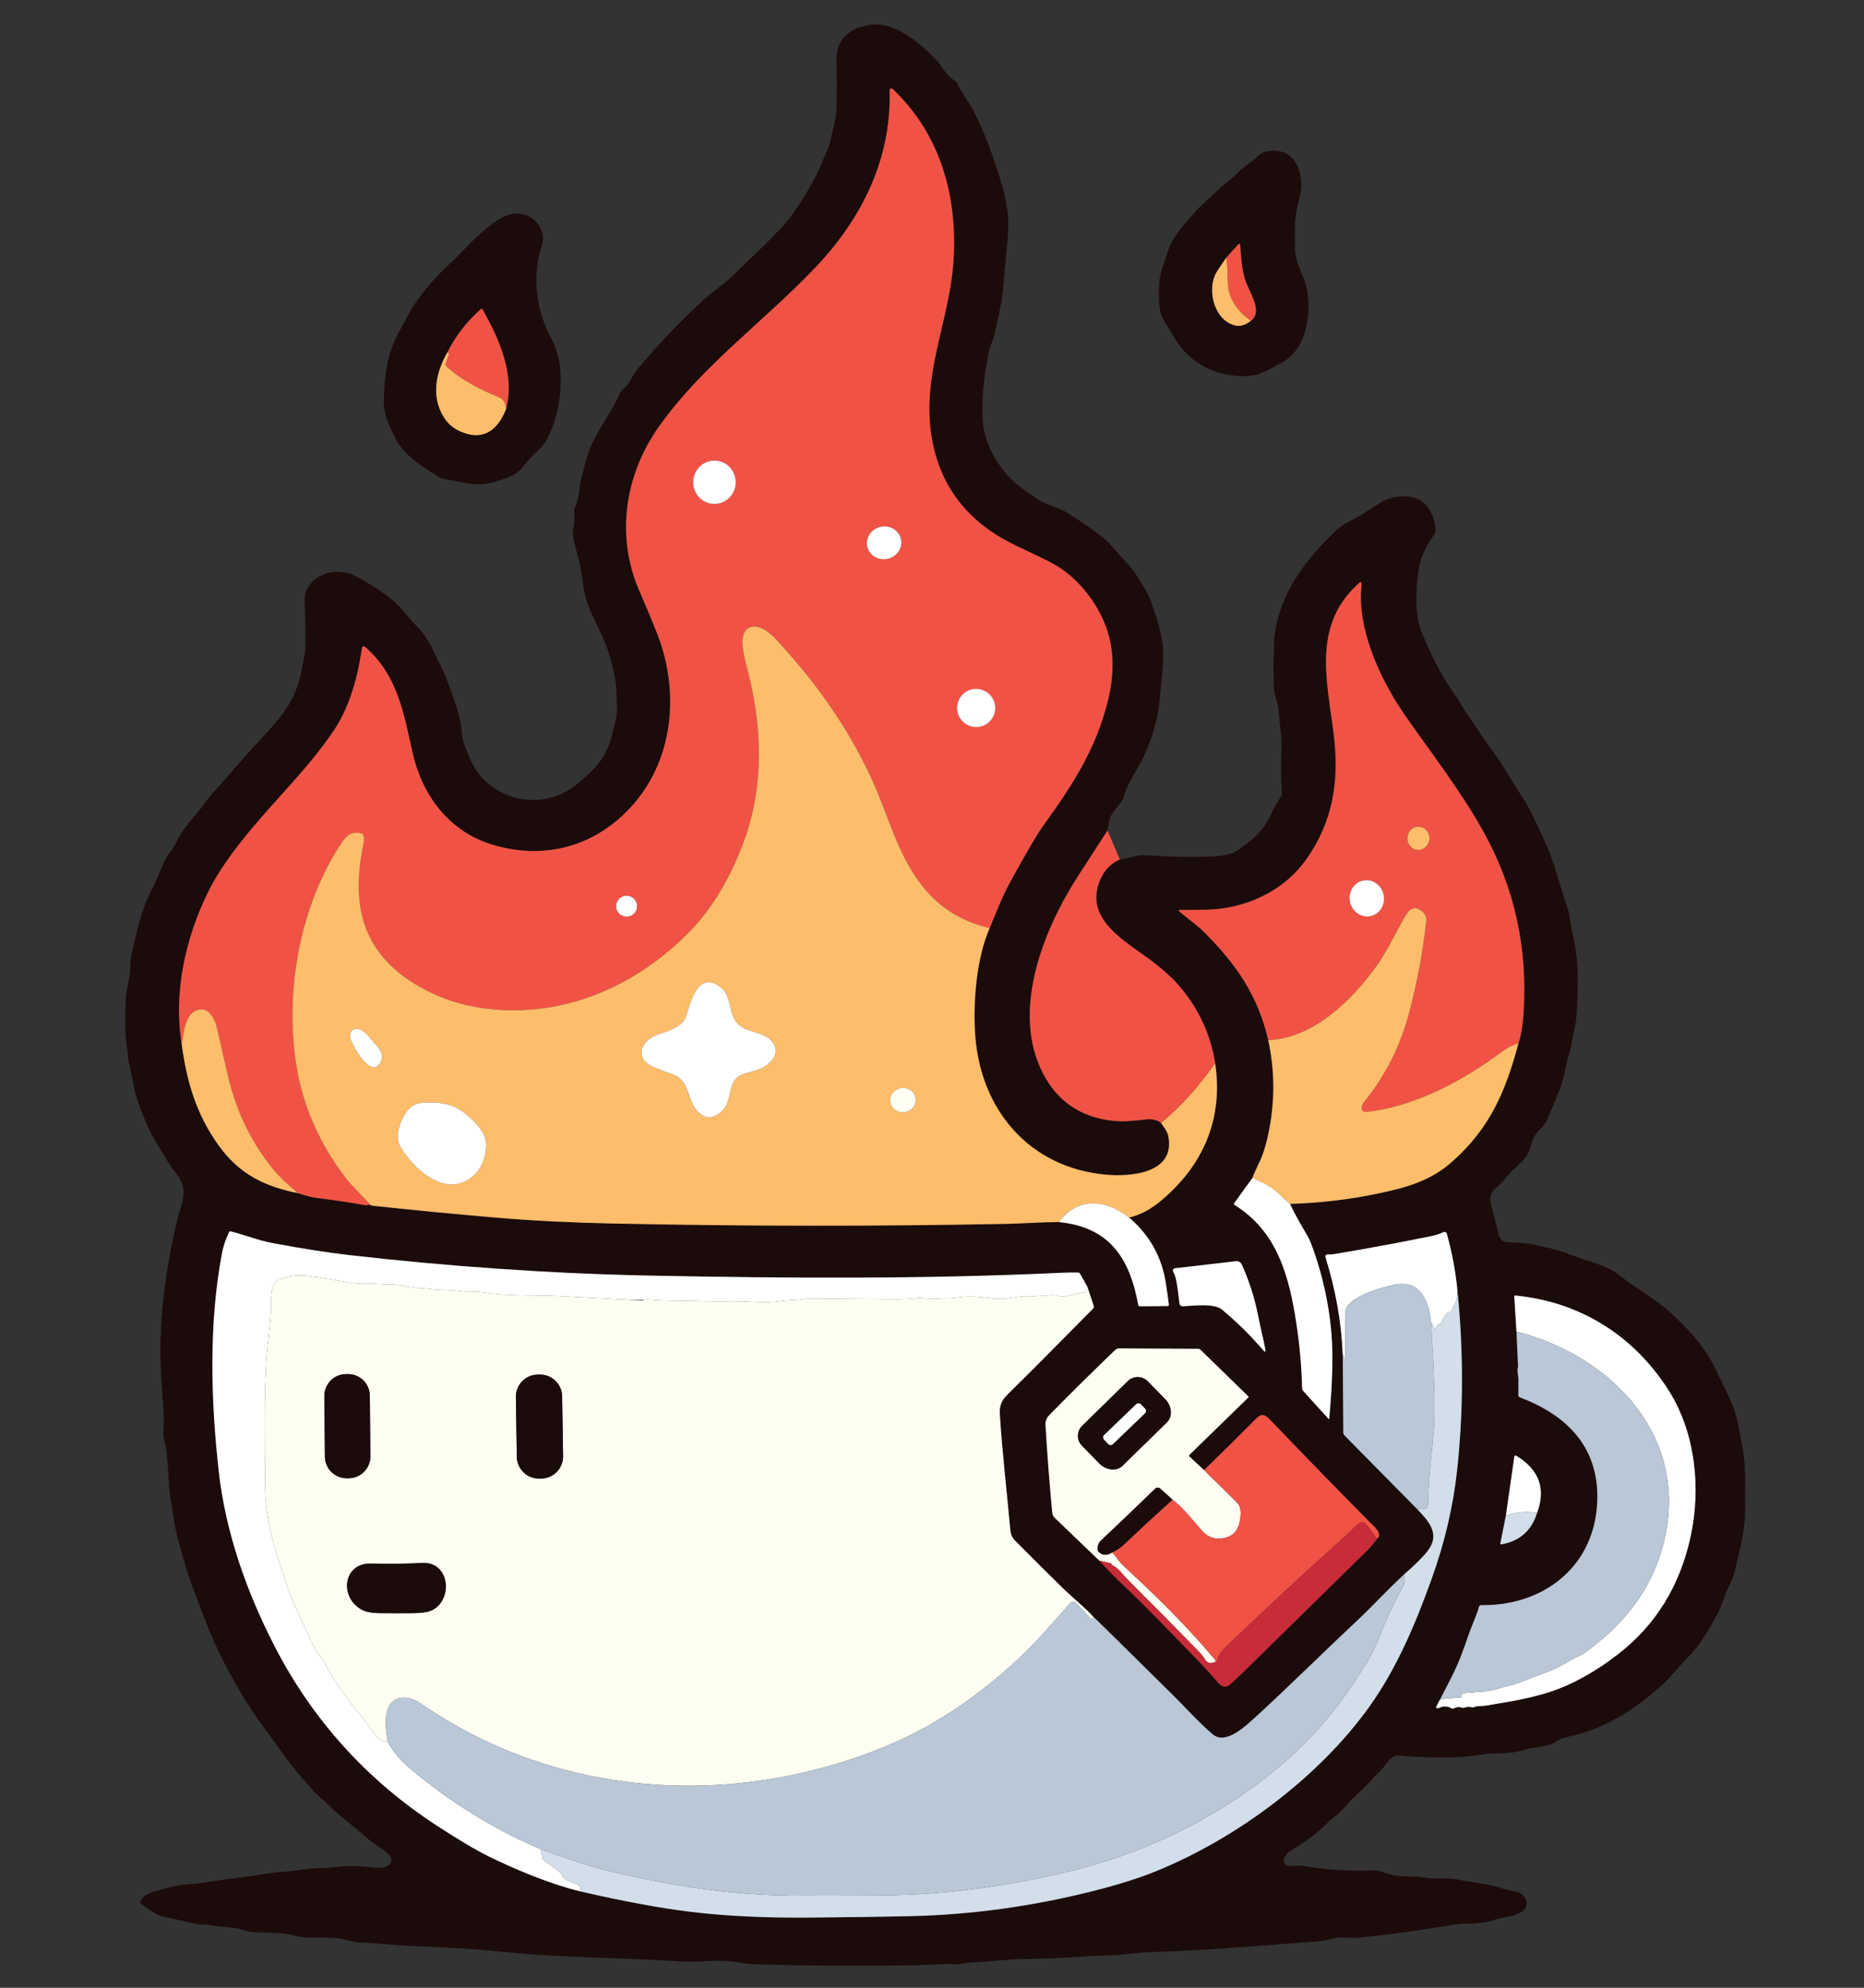
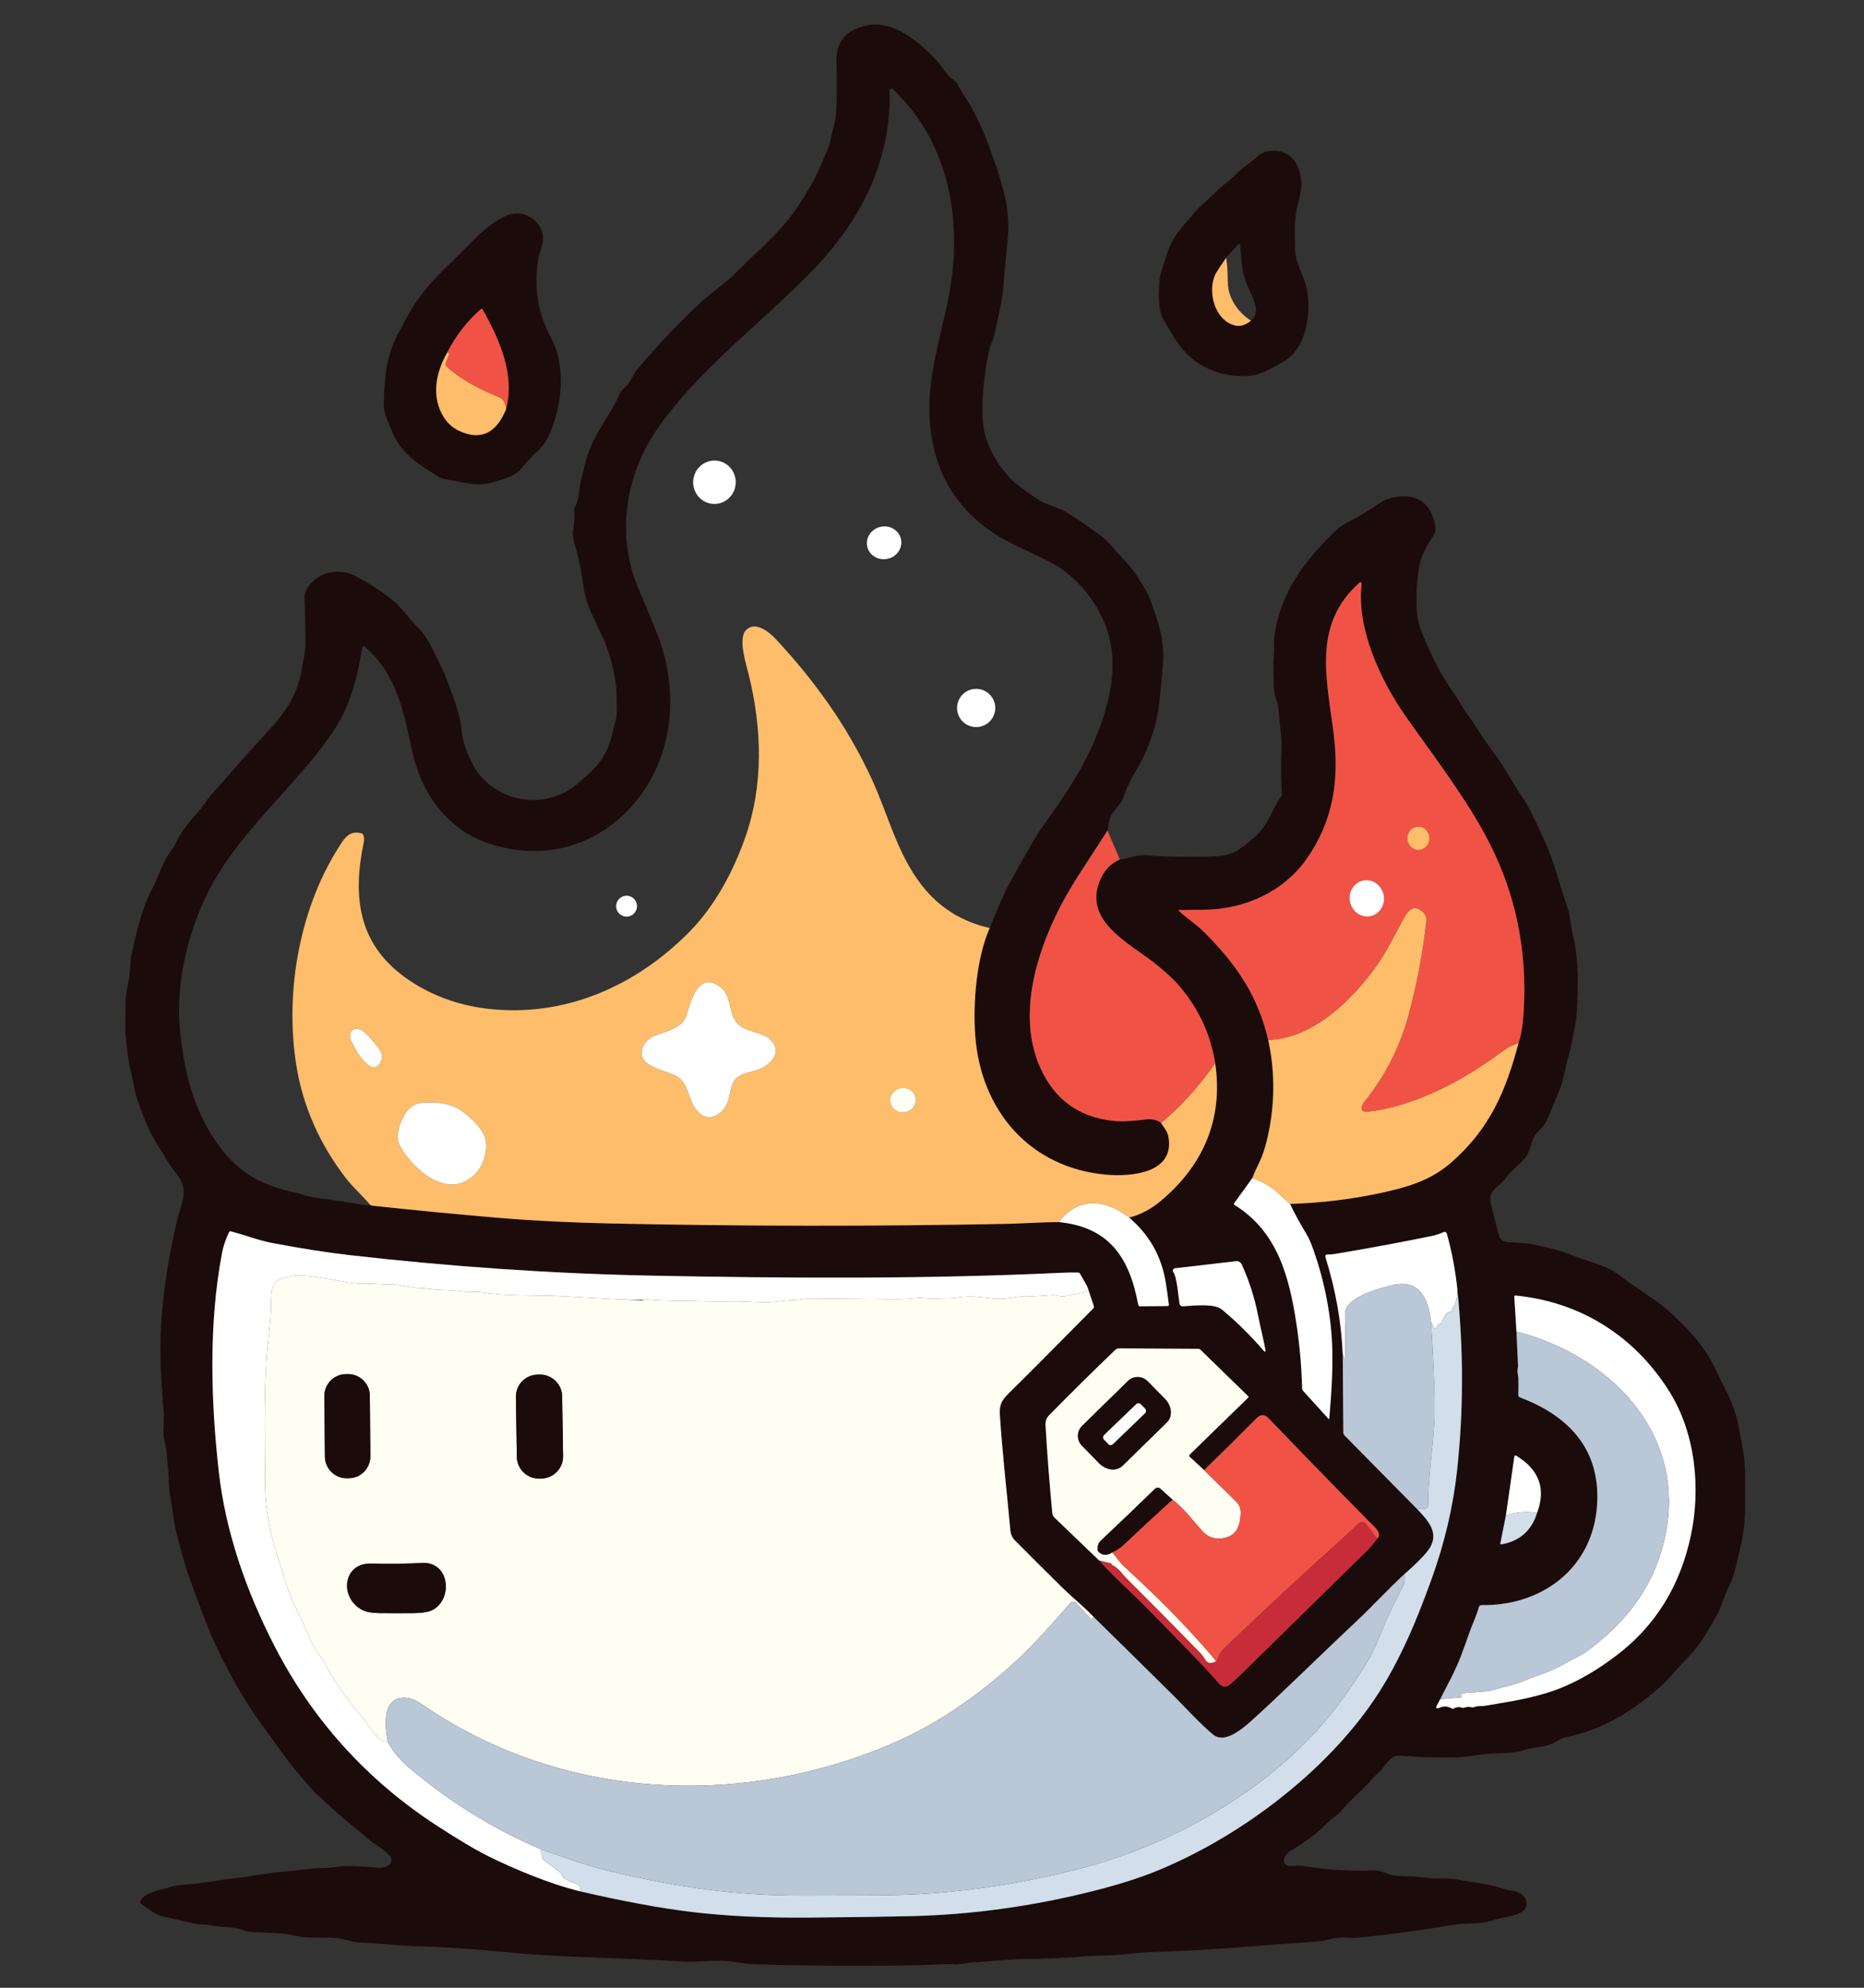
<svg xmlns="http://www.w3.org/2000/svg" width="100%" height="100%" viewBox="0 0 694 740" version="1.1" xml:space="preserve" style="fill-rule:evenodd;clip-rule:evenodd;stroke-linejoin:round;stroke-miterlimit:2;">
  <rect x="0" y="0" width="694" height="740" fill="#333333" stroke="none" />
  <g id="Logo" transform="matrix(1,0,0,1,-43,-5)">
    <path d="M455.34,314.18C453.667,316.82 450.08,322.37 444.58,330.83C431.93,350.26 420,379.57 430.31,402.5C435.61,414.287 444.647,420.873 457.42,422.26C461.42,422.7 465.6,422.2 469.73,421.73C471.963,421.47 473.807,421.907 475.26,423.04C476.33,424.68 477.62,426.09 477.99,428.02C480.65,441.96 463.74,443.12 454.74,442.3C426.35,439.7 408.18,418.36 406.11,390.62C405.22,378.68 406.45,361.88 411.49,350.48C412.637,347.647 413.853,344.703 415.14,341.65C416.367,338.737 417.747,335.877 419.28,333.07C425.127,322.383 429.167,315.497 431.4,312.41C442.79,296.68 450.99,283.63 455.34,266.51C457.6,257.637 457.813,249.547 455.98,242.24C453.24,231.3 445.04,220.44 435.44,215.05C429.49,211.71 420.14,208.01 414.3,204.33C399.213,194.85 390.867,181.013 389.26,162.82C387.43,142.08 396.41,123.38 397.93,103.07C399.74,78.8 393.39,55.12 375.31,38.09C375.19,37.979 375.033,37.918 374.87,37.918C374.513,37.918 374.22,38.212 374.22,38.568C374.22,38.575 374.22,38.583 374.22,38.59C374.98,64 363.93,86.34 346.71,104.45C327.49,124.68 304.87,140.69 288.55,163.5C275.6,181.59 272.09,204.5 281.09,225.07C283.35,230.237 285.517,235.437 287.59,240.67C296.29,262.7 293.85,288.52 277.37,306.02C263.69,320.54 244.78,325.4 225.4,319.15C209.9,314.16 200.09,300.79 196.61,285.22C193.27,270.23 190.97,256.41 179.13,246C178.35,245.313 177.883,245.487 177.73,246.52C176.24,256.77 173.28,267.95 167.45,276.71C156.93,292.51 142.24,305.58 130.25,321.6C126.063,327.193 122.833,332.297 120.56,336.91C111.99,354.27 107.54,374.47 110.64,393.73C112.55,407.83 116.1,419.9 124.48,431.53C132.08,442.05 141.46,446.71 153.97,449.19C156.737,450.15 159.247,450.767 161.5,451.04C167.313,451.753 173.103,452.62 178.87,453.64C179.377,453.727 180.013,453.667 180.78,453.46C181.04,453.687 181.367,453.82 181.76,453.86C197.413,455.547 213.087,457.053 228.78,458.38C242.52,459.54 257.27,460.18 270,460.46C319.307,461.527 368.613,461.577 417.92,460.61C423.56,460.49 430.82,459.96 437.22,459.95C456.02,461.79 463.57,473.29 466.77,490.7C466.85,491.113 467.1,491.317 467.52,491.31L477.69,491.21C478.063,491.203 478.227,491.017 478.18,490.65C477.84,487.83 477.45,485.067 477.01,482.36C475.457,472.727 470.917,464.697 463.39,458.27C467.477,457.283 471.387,455.233 475.12,452.12C490.95,438.93 498.54,421.59 495.42,400.74C493.747,390.173 489.38,380.71 482.32,372.35C480,369.603 476.843,366.663 472.85,363.53C463.05,355.82 445.34,347.43 453.07,331.57C454.563,328.503 456.857,326.303 459.95,324.97C463.45,324.63 466.1,323.11 469.49,323.37C477.317,323.977 485.153,324.15 493,323.89C497.17,323.75 500.83,323.65 504.43,321.12C511.08,316.45 513.84,313.57 517.16,306.23C517.95,304.49 519.05,303.04 520.05,301.35C520.223,301.057 520.3,300.74 520.28,300.4C520,295.41 519.81,290.83 520.08,285.54C520.41,278.99 519.43,275.11 519.08,269.73C518.87,266.48 517.28,263.79 517.29,260.68C517.29,256.65 516.9,253 517.29,248.76C517.5,246.49 517.2,244.13 517.46,242.08C519.53,225.75 528.82,213.54 540.49,202.43C541.6,201.37 543.45,200.07 545.14,199.22C548.753,197.393 552.623,195.07 556.75,192.25C559.9,190.09 564.6,189.38 568.19,189.97C573.96,190.93 576.62,195.87 577.44,201.26C577.6,202.333 577.377,203.333 576.77,204.26C574.3,208 572.07,211.74 571.32,216.25C570.413,221.69 570.153,227.153 570.54,232.64C570.74,235.413 571.427,238.217 572.6,241.05C575.89,249 579.55,256.49 584.59,263.49C586.52,266.17 587.81,269.04 589.8,271.62C592.18,274.72 594.22,278.43 596.29,281.27C597.723,283.237 599.15,285.21 600.57,287.19C603.68,291.54 606.55,297.08 609.89,301.86C611.543,304.22 614.29,309.633 618.13,318.1C619.77,321.713 621.29,325.867 622.69,330.56C623.95,334.813 625.287,339.043 626.7,343.25C627.63,346.06 627.81,349.78 628.57,352.89C630.96,362.72 630.57,371.85 630.01,382.44C629.91,384.32 629.577,386.5 629.01,388.98C628.34,391.89 628.03,394.72 627.13,397.61C625.78,401.95 625.34,406.51 623.73,410.53C622.217,414.277 620.67,418.003 619.09,421.71C618.29,423.59 617.07,424.78 615.69,426.19C612.89,429.04 613.31,432.27 611.35,435.33C609.52,438.18 605.76,440.42 603.44,443.77C601.1,447.15 596.75,447.9 598.09,453.25C599.05,457.083 600.023,460.917 601.01,464.75C601.437,466.397 602.52,467.283 604.26,467.41C607.4,467.64 610.5,467.61 613.54,468.24C618.79,469.32 623.23,470.22 628.58,472.39C634.38,474.75 641,475.81 646.05,479.85C652.37,484.9 659.5,488.52 665.41,494.06C672.23,500.46 678.02,506.66 681.99,515.28C684.93,521.65 688.39,527.15 689.89,534.13C690.443,536.703 691.123,540.25 691.93,544.77C693.15,551.6 692.6,558.69 692.72,565.41C692.807,570.73 692.203,576 690.91,581.22C689.74,585.91 688.97,591.35 686.69,595.61C684.99,598.8 684.2,602.58 682.59,605.56C678.443,613.253 674.897,618.553 671.95,621.46C668.11,625.25 664.67,629.85 660.95,633.11C650.77,642.02 639.69,648.98 626.44,651.62C624.21,652.07 623.17,652.94 621.24,653.95C618.28,655.5 613.77,655.34 610.3,656.5C605.46,658.12 600.14,657.38 595.08,658.11C590.36,658.79 587.11,659.153 585.33,659.2C578.17,659.387 571.02,659.173 563.88,658.56C560.48,658.27 558.76,662.71 556.42,664.76C554.15,666.74 552.32,669.21 550.23,671.12C547.363,673.74 544.65,676.51 542.09,679.43C540.81,680.91 539.2,681.66 537.9,682.98C533.573,687.347 528.727,691.043 523.36,694.07C522.76,694.41 522.147,695.063 521.52,696.03C520.46,697.66 521.02,699.47 523.02,699.67C524.49,699.81 526.18,699.33 527.98,699.63C536.84,701.11 545.767,701.67 554.76,701.31C555.693,701.27 557.303,701.67 559.59,702.51C563.68,704.01 568.85,703.21 573.29,703.96C577.82,704.72 581.85,703.92 586.06,704.75C591.85,705.9 597.44,706.28 603.03,708.22C604.83,708.84 607.24,708.87 608.96,709.81C611.28,711.07 612.45,714.34 610.18,716.29C607.54,718.55 602.53,718.56 599,719.84C594.34,721.52 588.68,720.75 583.69,721.61C571.97,723.61 560.193,725.21 548.36,726.41C547.607,726.483 545.873,726.443 543.16,726.29C539.95,726.11 537.09,727.48 534.26,727.68C513.48,729.15 494.64,731.01 471.98,731.7C469.893,731.76 466.327,732.053 461.28,732.58C456.49,733.08 451.29,732.97 446.91,733.31C439.27,733.903 431.617,734.23 423.95,734.29C417.82,734.34 411.5,735.31 405.18,735.54C402.96,735.62 399.98,736.5 398,736.26C396.82,736.127 394.07,736.177 389.75,736.41C385.737,736.63 377.487,736.76 365,736.8C351.42,736.84 337.843,736.66 324.27,736.26C322.403,736.207 319.827,735.91 316.54,735.37C309.77,734.27 303.42,735.68 296.76,735.22C275.18,733.72 253.31,733.92 231.89,731.77C220.59,730.63 209.267,729.88 197.92,729.52C191.26,729.31 184.2,728.43 177.26,728.15C175.667,728.083 174.027,727.8 172.34,727.3C167.36,725.84 162.07,726.52 156.91,726.26C153.83,726.11 151.15,725 148.09,724.79C144.597,724.543 141.103,724.387 137.61,724.32C136.317,724.3 134.953,724.03 133.52,723.51C129.64,722.11 125.3,722.63 121.23,721.68C119.51,721.27 117.86,721.64 116.25,721.28C111.823,720.293 107.397,719.303 102.97,718.31C101.677,718.017 99.153,716.46 95.4,713.64C95.153,713.46 95.09,713.227 95.21,712.94C96.68,709.41 102.21,708.77 105.47,707.78C107.657,707.113 110.057,706.693 112.67,706.52C118.89,706.1 125.25,704.75 131.14,704.12C136.99,703.49 142.72,702.18 148.59,701.78C153.34,701.46 157.52,700.56 161.93,700.46C164.41,700.413 166.453,700.273 168.06,700.04C173.85,699.2 178.45,700 183.74,700.3C185.407,700.393 186.75,700.07 187.77,699.33C187.792,699.314 187.813,699.298 187.835,699.281C188.838,698.498 189.021,697.031 188.241,696.033C188.224,696.011 188.207,695.991 188.19,695.97C185.77,693.09 182.54,691.86 179.87,689.43C175.08,685.08 169.77,681.42 165.23,676.86C163.46,675.08 161.39,673.62 159.8,671.83C155.86,667.42 152.13,663.23 148.6,658.26C146.187,654.88 143.743,651.52 141.27,648.18C134.57,639.13 129.28,629.76 124.43,619.87C121.06,613 118.13,604.83 115.21,597.13C113.95,593.803 112.89,590.707 112.03,587.84C109.41,579.107 107.91,572.993 107.53,569.5C107.04,564.99 105.88,560.76 105.83,556.13C105.79,552.6 105.3,549.75 105.04,545.56C104.89,543.26 103.93,541.18 103.85,539.11C103.75,536.48 104.11,533.78 103.94,531.3C103.627,526.947 103.33,522.593 103.05,518.24C101.77,498.34 104.39,478.67 108.96,459.25C110.55,452.49 113.72,448.18 108.52,441.76C105.69,438.27 103.82,434.48 101.36,430.68C98.24,425.86 96.07,419.91 94.16,414.52C93.58,412.873 93.043,410.63 92.55,407.79C92.02,404.71 91.05,401.7 90.72,398.7C90.29,394.8 89.61,390.92 89.62,387.08C89.627,383.513 89.707,379.95 89.86,376.39C89.92,375.057 90.267,373 90.9,370.22C91.7,366.75 91.29,363.2 92.04,359.97C93.92,351.88 95.66,343.43 99.6,336.02C102.08,331.37 103.43,325.91 106.66,321.75C107.427,320.75 108.003,319.827 108.39,318.98C110.5,314.34 113.95,310.43 117.38,306.45C119.03,304.54 120.31,302.32 121.93,300.54C127.55,294.4 132.45,288.45 138.48,281.89C146.77,272.89 153.44,266.38 155.47,253.48C155.85,251.06 156.72,248.1 156.72,244.75C156.727,239.163 156.62,233.58 156.4,228C156.34,226.44 156.813,224.897 157.82,223.37C161.47,217.86 169.37,216.4 175.15,219.36C179.877,221.787 184.337,224.63 188.53,227.89C192.23,230.76 194.91,234.91 198.45,238.4C201.52,241.41 203.84,245.95 205.67,250.02C206.7,252.33 208.05,254.42 208.88,256.74C211.29,263.55 214.56,270.74 214.98,278.01C215.17,281.39 218.23,288.92 220.63,292.22C229.34,304.21 246.52,306.43 258,296.78C264.99,290.9 268.88,287 271.04,277.94C271.413,276.393 271.797,274.847 272.19,273.3C272.577,271.773 272.74,270.213 272.68,268.62C272.56,265.31 272.68,261.95 272.17,258.8C271.137,252.407 269.537,246.857 267.37,242.15C264.03,234.88 261,229.89 260.14,222.73C259.56,217.917 258.58,213.183 257.2,208.53C256.66,206.69 256.03,203.9 256.42,202.06C256.92,199.74 257.033,197.397 256.76,195.03C256.727,194.683 256.793,194.36 256.96,194.06C258.66,190.98 258.52,187.23 259.13,184.71C260.22,180.12 261.17,175.46 262.99,171.2C266.14,163.81 271.12,157.96 273.58,151.82C274.2,150.26 276.26,148.94 277.19,147.47C278.28,145.74 279.02,144.03 280.32,142.48C287.913,133.367 296.067,124.793 304.78,116.76C305.5,116.1 308.16,113.953 312.76,110.32C316.39,107.46 320.17,103.31 322.74,100.89C329.467,94.577 334.167,89.723 336.84,86.33C340.03,82.27 346.07,73.02 348.93,65.77C350.08,62.83 351.55,60.41 352.18,57.29C352.93,53.57 354.18,50.04 354.35,46.35C354.61,40.83 354.637,34.797 354.43,28.25C354.17,20.21 358.21,16.18 365.39,14.53C375.49,12.2 384.78,20.43 391.33,27.04C393.78,29.51 394.98,32.93 398.6,35.15C398.893,35.33 399.117,35.573 399.27,35.88C400.92,39.25 403.46,42.66 404.92,45.35C407.707,50.477 410.33,56.613 412.79,63.76C416.31,74.01 419.13,82.68 418.24,92.98C417.653,99.727 417.043,106.473 416.41,113.22C415.92,118.47 414.38,123.79 413.38,129.11C412.96,131.35 411.66,133.54 411.25,135.5C409.263,145.053 408.463,153.553 408.85,161C409.29,169.29 413.35,176.75 418.85,182.74C421.82,185.97 426.07,188.55 429.84,191.18C432.13,192.77 436.91,193.82 439.92,195.62C444.38,198.29 448.13,201.04 452.31,204.05C454.137,205.37 455.897,207.043 457.59,209.07C460.74,212.84 464.21,215.83 466.73,220.08C468.37,222.86 470.17,225.25 471.26,228.27C473.99,235.77 476.72,243.18 476,252.01C475.3,260.63 474.727,266.373 474.28,269.24C473.407,274.82 471.56,280.673 468.74,286.8C466.95,290.7 463,295.94 461.39,301.57C460.51,304.65 457.19,306.59 456.21,309.73C456.003,310.383 455.713,311.867 455.34,314.18ZM515.19,392.21C517.537,403.077 517.687,414.003 515.64,424.99C514.647,430.317 513.42,434.49 511.96,437.51C510.547,440.417 509.657,442.427 509.29,443.54L502.54,452.87C502.327,453.163 502.373,453.407 502.68,453.6C518.64,463.51 523,480.32 525.65,497.61C526.883,505.637 527.6,513.72 527.8,521.86C527.813,522.22 527.94,522.53 528.18,522.79L537.57,533.14C537.77,533.36 537.883,533.323 537.91,533.03C538.923,521.797 539.277,512.62 538.97,505.5C538.47,493.73 535.86,480.38 531.18,468.06C530.673,466.72 529.927,465.233 528.94,463.6C526.947,460.313 525.063,456.843 523.29,453.19C534.497,452.837 545.34,451.563 555.82,449.37C567.18,447 575.72,444.51 583.69,437.44C597.72,425 603.6,411.28 608.38,393.29C609.313,390.657 609.937,386.977 610.25,382.25C611.83,358.07 606.943,335.693 595.59,315.12C587.08,299.69 576.26,285.84 566.24,271.49C556.99,258.22 548.12,239.25 549.92,222.75C549.953,222.43 549.91,222.133 549.79,221.86C549.746,221.758 549.644,221.692 549.533,221.692C549.466,221.692 549.401,221.716 549.35,221.76C531.35,237.4 537.08,258.15 539.59,278.51C541.67,295.34 539.43,310.58 529.49,324.73C520.89,336.97 506.5,343.45 491.74,343.67C488.613,343.71 485.44,343.747 482.22,343.78C481.747,343.787 481.687,343.947 482.04,344.26C485.08,346.94 488.6,349.3 491.25,351.94C503.19,363.86 511.29,375.49 515.19,392.21ZM259.16,709.14C275.047,712.813 288.743,715.347 300.25,716.74C313.237,718.313 328.07,719.023 344.75,718.87C360.597,718.73 373.007,718.553 381.98,718.34C404.713,717.813 427.433,714.683 450.14,708.95C459.187,706.663 466.88,704.24 473.22,701.68C503.3,689.51 534.09,666.61 552.9,640.26C563.09,625.97 569.94,609.69 576.04,592.75C580.873,579.33 584.023,565.913 585.49,552.5C587.897,530.48 587.933,507.98 585.6,485C584.867,477.887 583.56,470.973 581.68,464.26C581.674,464.238 581.667,464.217 581.659,464.196C581.491,463.737 580.98,463.496 580.527,463.662C580.504,463.671 580.482,463.68 580.46,463.69C579.027,464.343 577.547,464.827 576.02,465.14C564.047,467.587 552.03,469.813 539.97,471.82C538.937,471.987 538.013,472.05 537.2,472.01C537.156,472.008 537.113,472.01 537.069,472.015C536.672,472.068 536.389,472.442 536.442,472.844C536.448,472.887 536.457,472.929 536.47,472.97C540.29,485.11 542.443,497.27 542.93,509.45L543.13,538.29C543.136,538.707 543.301,539.102 543.59,539.39L570.51,566.68C574.78,571.12 579.43,575.99 574.6,582.3C572.92,584.5 569.96,587.453 565.72,591.16C559.73,596.66 553.72,603.23 548.38,608.23C534.71,621.03 519.46,636.16 508.63,645.86C505.03,649.07 498.79,654.2 494.57,650.67C489.73,646.63 483.83,640.13 480.63,636.96C470.45,626.867 460.24,616.8 450,606.76C446.57,603.13 442.16,599.57 439.12,596.61C433.013,590.637 426.957,584.617 420.95,578.55C419.91,577.497 419.32,576.23 419.18,574.75C417.86,560.38 416.2,546.04 415.26,531.63C415.03,528.05 415.99,526.24 418.39,523.88C424.95,517.433 435.51,506.83 450.07,492.07C450.303,491.837 450.367,491.567 450.26,491.26L447.85,484.01L445.15,479.21C444.977,478.903 444.717,478.747 444.37,478.74C442.417,478.693 440.46,478.717 438.5,478.81C387.52,481.22 336.27,480.9 285.25,479.88C247.18,479.12 209.13,476.37 173,472.23C164.853,471.303 155.333,469.813 144.44,467.76C139.34,466.8 134.21,464.78 128.96,463.41C128.633,463.33 128.4,463.44 128.26,463.74C126.98,466.473 126.113,469.043 125.66,471.45C120.71,497.69 121.47,525.89 124.41,552.48C126.95,575.39 134.74,597.47 145.28,617.93C159.37,645.3 179.69,667.75 205.58,684.6C213.773,689.933 220.27,693.783 225.07,696.15C233.95,700.52 247.26,706.26 259.16,709.14ZM511.37,494.56C510.097,488.107 508.087,481.837 505.34,475.75C504.959,474.906 504.07,474.402 503.15,474.51L480.48,477.14C480.404,477.149 480.329,477.168 480.258,477.196C479.793,477.377 479.558,477.905 479.737,478.365C479.766,478.438 479.803,478.507 479.85,478.57C481.22,480.47 481.74,487.78 482.16,490.34C482.255,490.918 482.775,491.338 483.36,491.31C486.99,491.13 495,490.05 497.97,492.53C503.503,497.143 508.61,502.177 513.29,507.63C514.03,508.497 514.297,508.37 514.09,507.25C513.31,503.08 512.29,499.23 511.37,494.56ZM607.6,500.71L608.2,513.69C608.207,513.749 608.2,513.808 608.18,513.86C607.73,515.39 608.31,517.17 608.33,518.21C608.357,520.297 608.35,522.347 608.31,524.36C608.305,524.744 608.538,525.089 608.89,525.22C627.14,532.08 638.96,544.63 637.62,565.23C636.1,588.77 617.14,602.91 594.54,602.54C594.108,602.535 593.726,602.825 593.62,603.24C592.77,606.45 591.11,609.84 590.14,612.61C589.127,615.543 588.073,618.463 586.98,621.37C584.91,626.9 581.94,632.17 579.22,637.55L578.09,639.67C577.43,640.923 577.75,641.273 579.05,640.72C580.583,640.06 582.043,640.147 583.43,640.98C583.725,641.158 584.095,641.158 584.39,640.98C585.29,640.447 586.24,640.357 587.24,640.71C587.563,640.826 587.917,640.826 588.24,640.71C589.127,640.39 590.033,640.35 590.96,640.59C591.238,640.667 591.538,640.646 591.81,640.53C593.26,639.93 594.82,640.23 596.15,639.99C602.79,638.76 609.27,638.05 617.99,635.51C626.983,632.89 636.11,628.01 645.37,620.87C659.437,610.017 668.467,595.393 672.46,577C676.3,559.28 674.38,538.46 664.21,522.51C651.25,502.21 631.39,489.67 607.26,487.29C606.933,487.257 606.78,487.403 606.8,487.73L607.6,500.71ZM452.25,585.95C455.163,589.157 458.137,592.193 461.17,595.06C470.15,603.54 478.04,611.89 487.25,621.33C490.49,624.65 493.63,628.06 496.67,631.56C498.057,633.16 499.497,633.32 500.99,632.04C502.477,630.767 503.92,629.443 505.32,628.07C521,612.663 536.687,597.267 552.38,581.88C553.14,581.133 554.257,579.787 555.73,577.84C557.89,575.89 554.6,573.29 553.04,571.71C540.793,559.343 528.65,546.88 516.61,534.32C514.8,532.44 513.34,530.45 510.79,533.02C504.437,539.447 497.94,545.863 491.3,552.27L485.9,547.28C485.8,547.187 485.743,547.057 485.743,546.92C485.743,546.788 485.796,546.662 485.89,546.57L507.8,525.23C507.802,525.228 507.804,525.226 507.806,525.224C507.907,525.123 507.91,524.96 507.813,524.863C507.812,524.862 507.811,524.861 507.81,524.86L489.89,507.41C489.704,507.231 489.457,507.13 489.2,507.13L459.69,506.97C459.132,506.964 458.597,507.176 458.2,507.56C449.913,515.507 441.717,523.607 433.61,531.86C432.63,532.86 432.18,534.073 432.26,535.5C432.887,546.32 433.727,557.22 434.78,568.2C434.845,568.896 435.157,569.546 435.66,570.03L452.25,585.95ZM603.68,569.12L601.62,579.47C601.547,579.837 601.693,579.987 602.06,579.92C608.84,578.7 613.247,574.797 615.28,568.21C618.633,559.263 616.093,552.197 607.66,547.01C607.167,546.703 606.877,546.84 606.79,547.42L603.68,569.12Z" style="fill:rgb(28,11,11);fill-rule:nonzero;" />
-     <path d="M411.49,350.48C401.163,348.147 392.8,342.93 386.4,334.83C376.97,322.89 373.75,308.35 367.49,294.84C358.28,274.99 346.25,258.4 331.84,242.91C329.11,239.97 324.03,236.1 320.7,239.64C317.66,242.87 320.91,252.59 321.86,256.53C326.67,276.4 327.33,297.2 320.48,316.72C316.06,329.35 309.18,342.19 299.91,351.66C279.87,372.12 253.08,384.01 224.07,380.47C212.95,379.11 202.41,375.14 193.56,368.67C176.37,356.12 174.2,338.69 178.45,318.49C178.657,317.537 178.583,316.643 178.23,315.81C178.105,315.508 177.848,315.285 177.54,315.21C174.06,314.33 172.11,315.86 170.31,318.56C154.6,342.05 148.94,374 153.3,401.45C155.77,417.06 162.2,431.14 171.72,443.53C174.23,446.8 177.83,450.04 180.78,453.46C180.013,453.667 179.377,453.727 178.87,453.64C173.103,452.62 167.313,451.753 161.5,451.04C159.247,450.767 156.737,450.15 153.97,449.19C149.97,445.863 146.963,442.98 144.95,440.54C136.757,430.593 131.11,419.077 128.01,405.99C126.577,399.937 125.183,393.877 123.83,387.81C123.09,384.51 120.82,379.91 116.91,380.87C111.79,382.13 111.34,389.82 110.64,393.73C107.54,374.47 111.99,354.27 120.56,336.91C122.833,332.297 126.063,327.193 130.25,321.6C142.24,305.58 156.93,292.51 167.45,276.71C173.28,267.95 176.24,256.77 177.73,246.52C177.883,245.487 178.35,245.313 179.13,246C190.97,256.41 193.27,270.23 196.61,285.22C200.09,300.79 209.9,314.16 225.4,319.15C244.78,325.4 263.69,320.54 277.37,306.02C293.85,288.52 296.29,262.7 287.59,240.67C285.517,235.437 283.35,230.237 281.09,225.07C272.09,204.5 275.6,181.59 288.55,163.5C304.87,140.69 327.49,124.68 346.71,104.45C363.93,86.34 374.98,64 374.22,38.59C374.22,38.583 374.22,38.575 374.22,38.568C374.22,38.212 374.513,37.918 374.87,37.918C375.033,37.918 375.19,37.979 375.31,38.09C393.39,55.12 399.74,78.8 397.93,103.07C396.41,123.38 387.43,142.08 389.26,162.82C390.867,181.013 399.213,194.85 414.3,204.33C420.14,208.01 429.49,211.71 435.44,215.05C445.04,220.44 453.24,231.3 455.98,242.24C457.813,249.547 457.6,257.637 455.34,266.51C450.99,283.63 442.79,296.68 431.4,312.41C429.167,315.497 425.127,322.383 419.28,333.07C417.747,335.877 416.367,338.737 415.14,341.65C413.853,344.703 412.637,347.647 411.49,350.48ZM308.732,192.606C313.08,192.75 316.779,189.223 316.926,184.793C316.926,184.793 316.926,184.793 316.926,184.793C317.073,180.363 313.616,176.599 309.268,176.454C304.92,176.31 301.221,179.837 301.074,184.267C301.074,184.267 301.074,184.267 301.074,184.267C300.927,188.697 304.384,192.461 308.732,192.606ZM378.46,205.743C377.764,202.47 374.352,200.38 370.902,201.113C370.902,201.113 370.902,201.113 370.902,201.113C367.451,201.847 365.185,205.144 365.88,208.417C365.88,208.417 365.88,208.417 365.881,208.417C366.576,211.69 369.988,213.78 373.438,213.047C373.438,213.047 373.438,213.047 373.438,213.047C376.889,212.313 379.155,209.016 378.46,205.743C378.46,205.743 378.46,205.743 378.46,205.743ZM413.55,268.56C413.55,264.66 410.34,261.45 406.44,261.45C402.54,261.45 399.33,264.66 399.33,268.56C399.33,272.46 402.54,275.67 406.44,275.67C410.34,275.67 413.55,272.46 413.55,268.56ZM280.18,342.35C280.18,340.216 278.424,338.46 276.29,338.46C274.156,338.46 272.4,340.216 272.4,342.35C272.4,344.484 274.156,346.24 276.29,346.24C278.424,346.24 280.18,344.484 280.18,342.35Z" style="fill:rgb(240,83,69);fill-rule:nonzero;" />
    <path d="M526.14,81.37C524.75,86.71 525.18,91.98 525.15,97.29C525.11,102.85 528.61,107.52 529.62,112.92C531.27,121.69 529.39,135.02 520.65,139.74C514.5,143.07 511.25,145.58 503.51,144.94C493.323,144.107 485.567,139.39 480.24,130.79C478.767,128.403 477.337,125.98 475.95,123.52C474.1,120.23 474.42,113.76 474.66,109.87C474.88,106.39 476.43,103.11 477.45,99.68C479.44,92.92 483.47,89.23 487.79,84.07C490.11,81.3 492.99,79.23 495.56,76.58C497.93,74.13 501.03,72.16 503.53,69.58C505.85,67.18 508.5,65.74 510.89,63.51C512.183,62.31 513.413,61.6 514.58,61.38C523.44,59.68 527.44,66.22 527.52,73.99C527.533,75.33 527.073,77.79 526.14,81.37ZM499.54,100.94C497.267,104.18 495.903,106.28 495.45,107.24C492.55,113.36 495.09,124.39 502.99,126.2C504.763,126.607 506.687,126.013 508.76,124.42C510.687,122.967 511.117,120.65 510.05,117.47C509.563,116.003 508.743,114.06 507.59,111.64C505.24,106.68 505.25,101.68 504.72,96.1C504.716,96.055 504.703,96.01 504.682,95.969C504.594,95.793 504.379,95.718 504.208,95.805C504.167,95.826 504.13,95.854 504.1,95.89L499.54,100.94Z" style="fill:rgb(28,11,11);fill-rule:nonzero;" />
    <path d="M248.27,131.01C254.18,141.95 252.02,158.33 246.54,168.74C245.833,170.087 244.68,171.49 243.08,172.95C241.08,174.77 239.097,176.91 237.13,179.37C234.71,182.41 230.34,183.31 226.76,184.5C220.85,186.45 214.87,184.33 208.87,183.41C207.828,183.245 206.834,182.867 205.95,182.3C199.67,178.26 192.66,174.28 189.29,166.32C187.64,162.42 185.76,159.18 185.9,154.6C186.2,144.28 186.99,136.84 191.76,128.2C193.85,124.42 195.74,120.46 198.13,117.12C201.47,112.433 205.227,108.123 209.4,104.19C211.773,101.957 214.377,99.373 217.21,96.44C221.23,92.29 228.52,85.33 234.14,84.56C240.73,83.64 246.84,89.83 244.76,96.5C243.933,99.153 243.437,101.04 243.27,102.16C241.737,112.367 243.403,121.983 248.27,131.01ZM209.51,136.25C205.1,143.97 203.49,152.98 208.36,160.51C209.827,162.783 211.823,164.477 214.35,165.59C222.103,168.99 227.793,166.243 231.42,157.35C234.82,144.37 228.9,131.27 222.66,120.18C222.5,119.893 222.293,119.86 222.04,120.08C216.847,124.613 212.67,130.003 209.51,136.25Z" style="fill:rgb(28,11,11);fill-rule:nonzero;" />
-     <path d="M508.76,124.42C504.66,121.673 501.96,118.173 500.66,113.92C500.287,112.707 500.083,110.557 500.05,107.47C500.03,105.357 499.86,103.18 499.54,100.94L504.1,95.89C504.13,95.854 504.167,95.826 504.208,95.805C504.379,95.718 504.594,95.793 504.682,95.969C504.703,96.01 504.716,96.055 504.72,96.1C505.25,101.68 505.24,106.68 507.59,111.64C508.743,114.06 509.563,116.003 510.05,117.47C511.117,120.65 510.687,122.967 508.76,124.42Z" style="fill:rgb(240,83,69);fill-rule:nonzero;" />
    <path d="M499.54,100.94C499.86,103.18 500.03,105.357 500.05,107.47C500.083,110.557 500.287,112.707 500.66,113.92C501.96,118.173 504.66,121.673 508.76,124.42C506.687,126.013 504.763,126.607 502.99,126.2C495.09,124.39 492.55,113.36 495.45,107.24C495.903,106.28 497.267,104.18 499.54,100.94Z" style="fill:rgb(253,189,106);fill-rule:nonzero;" />
    <path d="M231.42,157.35C231.26,155.01 230.367,153.517 228.74,152.87C222.32,150.31 214.22,146.18 209.19,141.36C208.887,141.07 208.784,140.621 208.93,140.22L210.15,136.99C210.172,136.932 210.183,136.871 210.183,136.809C210.183,136.579 210.03,136.375 209.81,136.31C209.717,136.283 209.617,136.263 209.51,136.25C212.67,130.003 216.847,124.613 222.04,120.08C222.293,119.86 222.5,119.893 222.66,120.18C228.9,131.27 234.82,144.37 231.42,157.35Z" style="fill:rgb(240,83,69);fill-rule:nonzero;" />
    <path d="M209.51,136.25C209.617,136.263 209.717,136.283 209.81,136.31C210.03,136.375 210.183,136.579 210.183,136.809C210.183,136.871 210.172,136.932 210.15,136.99L208.93,140.22C208.784,140.621 208.887,141.07 209.19,141.36C214.22,146.18 222.32,150.31 228.74,152.87C230.367,153.517 231.26,155.01 231.42,157.35C227.793,166.243 222.103,168.99 214.35,165.59C211.823,164.477 209.827,162.783 208.36,160.51C203.49,152.98 205.1,143.97 209.51,136.25Z" style="fill:rgb(253,189,106);fill-rule:nonzero;" />
    <g transform="matrix(-0.033,0.999,-0.999,-0.033,309,184.53)">
      <ellipse cx="0" cy="0" rx="8.08" ry="7.93" style="fill:white;" />
    </g>
    <g transform="matrix(0.978,-0.208,0.208,0.978,372.17,207.08)">
      <ellipse cx="0" cy="0" rx="6.43" ry="6.1" style="fill:white;" />
    </g>
    <path d="M608.38,393.29C605.993,394.21 604.393,394.97 603.58,395.57C591.22,404.67 579.31,411.82 564.52,416.33C560.347,417.603 556.203,418.453 552.09,418.88C550.317,419.06 549.657,418.29 550.11,416.57C550.203,416.23 550.45,415.807 550.85,415.3C558.683,405.613 564.223,394.74 567.47,382.68C570.537,371.293 572.72,359.74 574.02,348.02C574.18,346.587 573.75,345.413 572.73,344.5C569.23,341.38 567.25,344.01 565.54,347.13C562.37,352.91 559.22,359.36 555.71,364.32C546.61,377.2 531.91,391.63 515.19,392.21C511.29,375.49 503.19,363.86 491.25,351.94C488.6,349.3 485.08,346.94 482.04,344.26C481.687,343.947 481.747,343.787 482.22,343.78C485.44,343.747 488.613,343.71 491.74,343.67C506.5,343.45 520.89,336.97 529.49,324.73C539.43,310.58 541.67,295.34 539.59,278.51C537.08,258.15 531.35,237.4 549.35,221.76C549.401,221.716 549.466,221.692 549.533,221.692C549.644,221.692 549.746,221.758 549.79,221.86C549.91,222.133 549.953,222.43 549.92,222.75C548.12,239.25 556.99,258.22 566.24,271.49C576.26,285.84 587.08,299.69 595.59,315.12C606.943,335.693 611.83,358.07 610.25,382.25C609.937,386.977 609.313,390.657 608.38,393.29ZM571.151,321.42C573.405,321.388 575.233,319.403 575.2,317.023C575.2,317.023 575.2,317.023 575.2,317.023C575.166,314.642 573.284,312.709 571.029,312.74C571.029,312.74 571.029,312.74 571.029,312.74C568.775,312.772 566.947,314.757 566.98,317.137C566.98,317.137 566.98,317.137 566.98,317.137C567.014,319.518 568.896,321.451 571.151,321.42C571.151,321.42 571.151,321.42 571.151,321.42ZM553.182,346.076C556.623,345.407 558.871,341.856 558.163,338.211C557.454,334.565 554.039,332.116 550.598,332.784C547.157,333.453 544.909,337.004 545.617,340.649C546.326,344.295 549.741,346.744 553.182,346.076Z" style="fill:rgb(240,83,69);fill-rule:nonzero;" />
    <path d="M411.49,350.48C406.45,361.88 405.22,378.68 406.11,390.62C408.18,418.36 426.35,439.7 454.74,442.3C463.74,443.12 480.65,441.96 477.99,428.02C477.62,426.09 476.33,424.68 475.26,423.04C482.747,416.793 489.467,409.36 495.42,400.74C498.54,421.59 490.95,438.93 475.12,452.12C471.387,455.233 467.477,457.283 463.39,458.27C454.78,451.58 444.59,450.26 437.22,459.95C430.82,459.96 423.56,460.49 417.92,460.61C368.613,461.577 319.307,461.527 270,460.46C257.27,460.18 242.52,459.54 228.78,458.38C213.087,457.053 197.413,455.547 181.76,453.86C181.367,453.82 181.04,453.687 180.78,453.46C177.83,450.04 174.23,446.8 171.72,443.53C162.2,431.14 155.77,417.06 153.3,401.45C148.94,374 154.6,342.05 170.31,318.56C172.11,315.86 174.06,314.33 177.54,315.21C177.848,315.285 178.105,315.508 178.23,315.81C178.583,316.643 178.657,317.537 178.45,318.49C174.2,338.69 176.37,356.12 193.56,368.67C202.41,375.14 212.95,379.11 224.07,380.47C253.08,384.01 279.87,372.12 299.91,351.66C309.18,342.19 316.06,329.35 320.48,316.72C327.33,297.2 326.67,276.4 321.86,256.53C320.91,252.59 317.66,242.87 320.7,239.64C324.03,236.1 329.11,239.97 331.84,242.91C346.25,258.4 358.28,274.99 367.49,294.84C373.75,308.35 376.97,322.89 386.4,334.83C392.8,342.93 401.163,348.147 411.49,350.48ZM315.83,408.32C317.54,404.61 321.69,404.42 325.01,403.3C329.68,401.73 334.7,396.79 329.78,392.02C326.44,388.79 320.46,389.53 317.32,385.72C313.82,381.48 315.86,375.42 310.42,371.9C302.5,366.78 299.98,378.78 298.4,383.48C297.12,387.28 291.62,388.9 287.5,390.29C282.04,392.15 279.19,398.57 285.3,401.71C286.7,402.43 289.5,403.55 293.7,405.07C300.78,407.64 298.2,416.71 304.87,420.38C308.04,422.12 311.82,419.35 313.3,416.67C314.59,414.33 314.76,410.67 315.83,408.32ZM173.47,391.69C174.26,394.18 180.69,406.2 184.34,401.06C186.07,398.63 185.04,396.13 183.05,394.04C181.27,392.18 178.58,387.96 175.73,388.02C173.74,388.06 172.89,389.89 173.47,391.69ZM383.916,413.768C383.509,411.311 381.041,409.642 378.449,410.071C378.449,410.071 378.449,410.071 378.448,410.071C375.856,410.5 374.058,412.875 374.464,415.332C374.871,417.789 377.339,419.458 379.931,419.029C379.931,419.029 379.931,419.029 379.932,419.029C382.524,418.6 384.322,416.225 383.916,413.768ZM192.39,432.43C197.89,441.54 210.67,451.89 220.19,441.77C223.34,438.43 225.12,431.62 223.2,427.52C221.76,424.45 218.81,421.72 216.2,419.55C211.39,415.54 205.81,415.15 199.75,415.6C194.34,416 191.37,423.33 191.07,427.99C190.983,429.35 191.423,430.83 192.39,432.43Z" style="fill:rgb(253,189,106);fill-rule:nonzero;" />
    <circle cx="406.44" cy="268.56" r="7.11" style="fill:white;" />
    <g transform="matrix(0.014,1,-1,0.014,571.09,317.08)">
      <ellipse cx="0" cy="0" rx="4.34" ry="4.11" style="fill:rgb(253,189,106);" />
    </g>
    <path d="M455.34,314.18L459.95,324.97C456.857,326.303 454.563,328.503 453.07,331.57C445.34,347.43 463.05,355.82 472.85,363.53C476.843,366.663 480,369.603 482.32,372.35C489.38,380.71 493.747,390.173 495.42,400.74C489.467,409.36 482.747,416.793 475.26,423.04C473.807,421.907 471.963,421.47 469.73,421.73C465.6,422.2 461.42,422.7 457.42,422.26C444.647,420.873 435.61,414.287 430.31,402.5C420,379.57 431.93,350.26 444.58,330.83C450.08,322.37 453.667,316.82 455.34,314.18Z" style="fill:rgb(240,83,69);fill-rule:nonzero;" />
    <g transform="matrix(0.191,0.982,-0.982,0.191,551.89,339.43)">
      <ellipse cx="0" cy="0" rx="6.77" ry="6.39" style="fill:white;" />
    </g>
    <circle cx="276.29" cy="342.35" r="3.89" style="fill:white;" />
    <path d="M608.38,393.29C603.6,411.28 597.72,425 583.69,437.44C575.72,444.51 567.18,447 555.82,449.37C545.34,451.563 534.497,452.837 523.29,453.19C521.99,452.123 520.507,450.78 518.84,449.16C516.713,447.093 513.53,445.22 509.29,443.54C509.657,442.427 510.547,440.417 511.96,437.51C513.42,434.49 514.647,430.317 515.64,424.99C517.687,414.003 517.537,403.077 515.19,392.21C531.91,391.63 546.61,377.2 555.71,364.32C559.22,359.36 562.37,352.91 565.54,347.13C567.25,344.01 569.23,341.38 572.73,344.5C573.75,345.413 574.18,346.587 574.02,348.02C572.72,359.74 570.537,371.293 567.47,382.68C564.223,394.74 558.683,405.613 550.85,415.3C550.45,415.807 550.203,416.23 550.11,416.57C549.657,418.29 550.317,419.06 552.09,418.88C556.203,418.453 560.347,417.603 564.52,416.33C579.31,411.82 591.22,404.67 603.58,395.57C604.393,394.97 605.993,394.21 608.38,393.29Z" style="fill:rgb(253,189,106);fill-rule:nonzero;" />
    <path d="M315.83,408.32C314.76,410.67 314.59,414.33 313.3,416.67C311.82,419.35 308.04,422.12 304.87,420.38C298.2,416.71 300.78,407.64 293.7,405.07C289.5,403.55 286.7,402.43 285.3,401.71C279.19,398.57 282.04,392.15 287.5,390.29C291.62,388.9 297.12,387.28 298.4,383.48C299.98,378.78 302.5,366.78 310.42,371.9C315.86,375.42 313.82,381.48 317.32,385.72C320.46,389.53 326.44,388.79 329.78,392.02C334.7,396.79 329.68,401.73 325.01,403.3C321.69,404.42 317.54,404.61 315.83,408.32Z" style="fill:white;fill-rule:nonzero;" />
-     <path d="M153.97,449.19C141.46,446.71 132.08,442.05 124.48,431.53C116.1,419.9 112.55,407.83 110.64,393.73C111.34,389.82 111.79,382.13 116.91,380.87C120.82,379.91 123.09,384.51 123.83,387.81C125.183,393.877 126.577,399.937 128.01,405.99C131.11,419.077 136.757,430.593 144.95,440.54C146.963,442.98 149.97,445.863 153.97,449.19Z" style="fill:rgb(253,189,106);fill-rule:nonzero;" />
    <path d="M184.34,401.06C180.69,406.2 174.26,394.18 173.47,391.69C172.89,389.89 173.74,388.06 175.73,388.02C178.58,387.96 181.27,392.18 183.05,394.04C185.04,396.13 186.07,398.63 184.34,401.06Z" style="fill:white;fill-rule:nonzero;" />
    <g transform="matrix(0.987,-0.163,0.163,0.987,379.19,414.55)">
      <ellipse cx="0" cy="0" rx="4.79" ry="4.54" style="fill:rgb(255,254,242);" />
    </g>
    <path d="M220.19,441.77C210.67,451.89 197.89,441.54 192.39,432.43C191.423,430.83 190.983,429.35 191.07,427.99C191.37,423.33 194.34,416 199.75,415.6C205.81,415.15 211.39,415.54 216.2,419.55C218.81,421.72 221.76,424.45 223.2,427.52C225.12,431.62 223.34,438.43 220.19,441.77Z" style="fill:white;fill-rule:nonzero;" />
    <path d="M509.29,443.54C513.53,445.22 516.713,447.093 518.84,449.16C520.507,450.78 521.99,452.123 523.29,453.19C525.063,456.843 526.947,460.313 528.94,463.6C529.927,465.233 530.673,466.72 531.18,468.06C535.86,480.38 538.47,493.73 538.97,505.5C539.277,512.62 538.923,521.797 537.91,533.03C537.883,533.323 537.77,533.36 537.57,533.14L528.18,522.79C527.94,522.53 527.813,522.22 527.8,521.86C527.6,513.72 526.883,505.637 525.65,497.61C523,480.32 518.64,463.51 502.68,453.6C502.373,453.407 502.327,453.163 502.54,452.87L509.29,443.54Z" style="fill:white;fill-rule:nonzero;" />
    <path d="M463.39,458.27C470.917,464.697 475.457,472.727 477.01,482.36C477.45,485.067 477.84,487.83 478.18,490.65C478.227,491.017 478.063,491.203 477.69,491.21L467.52,491.31C467.1,491.317 466.85,491.113 466.77,490.7C463.57,473.29 456.02,461.79 437.22,459.95C444.59,450.26 454.78,451.58 463.39,458.27Z" style="fill:white;fill-rule:nonzero;" />
    <path d="M447.85,484.01L447.62,485.5C447.567,485.833 447.373,486.027 447.04,486.08C444.513,486.493 442.003,486.993 439.51,487.58C438.09,487.91 436.33,487.04 434.82,487.12C432.467,487.253 430.11,487.403 427.75,487.57C427.71,487.577 426.877,487.56 425.25,487.52C422.38,487.45 419.62,488.33 416.01,488.49C414.423,488.563 412.267,488.413 409.54,488.04C405.973,487.553 402.627,487.55 399.5,488.03C396.55,488.48 394.04,488.21 391.17,488.47C388.91,488.67 386.82,487.99 384.62,488.22C381.673,488.533 378.717,488.68 375.75,488.66C365.57,488.573 355.387,488.473 345.2,488.36C344.293,488.353 343.167,488.457 341.82,488.67C340.693,488.85 339.56,488.953 338.42,488.98C336.847,489.013 335.167,489.163 333.38,489.43C327.51,490.31 321.49,489.36 315.7,489.46C311.3,489.54 306.9,489.507 302.5,489.36C297.06,489.18 290.27,489.36 284.5,488.78C283.867,488.72 283.32,488.753 282.86,488.88C278.653,488.967 275.393,488.797 272.14,488.63C265.24,488.277 258.34,487.9 251.44,487.5C243.1,487.02 232.29,487.67 222.5,486.09C219.96,485.67 216.89,486.16 213.87,485.65C210.29,485.03 206.92,485.41 203.34,484.86C202.053,484.66 200.753,484.547 199.44,484.52C195.52,484.45 192.27,483.03 188.25,483.17C185.36,483.27 182.57,482.72 179.25,482.93C174.78,483.22 168.9,481.57 163.77,480.86C157.04,479.92 152.92,478.7 146.51,481.62C143.64,482.93 143.97,488.61 143.93,491.2C143.82,497.87 142.54,505.77 142.23,510.5C141.26,525.12 141.59,541.64 141.72,558.42C141.79,568.03 144.29,578.75 147.4,587.82C148.1,589.86 148.93,592.453 149.89,595.6C151.72,601.6 155.9,608.8 158.57,615.48C159.86,618.73 162.95,622.2 164.68,625.55C167.5,631.02 170.69,634.79 173.84,639.4C175.38,641.65 177.64,643.67 179.25,646.12C180.58,648.15 182.03,649.74 183.38,651.6C184.133,652.627 185.463,653.223 187.37,653.39C189.203,656.903 191.873,660.147 195.38,663.12C210.347,675.787 226.63,685.873 244.23,693.38L245,696.82C245.067,697.107 245.22,697.337 245.46,697.51C246.787,698.45 248.797,699.953 251.49,702.02C252.07,702.467 252.4,702.967 252.48,703.52C252.527,703.82 252.68,704.05 252.94,704.21C254.347,705.09 255.843,705.783 257.43,706.29C258.197,706.53 258.68,706.85 258.88,707.25C259.133,707.743 259.227,708.373 259.16,709.14C247.26,706.26 233.95,700.52 225.07,696.15C220.27,693.783 213.773,689.933 205.58,684.6C179.69,667.75 159.37,645.3 145.28,617.93C134.74,597.47 126.95,575.39 124.41,552.48C121.47,525.89 120.71,497.69 125.66,471.45C126.113,469.043 126.98,466.473 128.26,463.74C128.4,463.44 128.633,463.33 128.96,463.41C134.21,464.78 139.34,466.8 144.44,467.76C155.333,469.813 164.853,471.303 173,472.23C209.13,476.37 247.18,479.12 285.25,479.88C336.27,480.9 387.52,481.22 438.5,478.81C440.46,478.717 442.417,478.693 444.37,478.74C444.717,478.747 444.977,478.903 445.15,479.21L447.85,484.01Z" style="fill:white;fill-rule:nonzero;" />
    <path d="M585.6,485C585.633,487.707 585.18,489.82 584.24,491.34C583.88,491.933 583.643,492.453 583.53,492.9C583.463,493.173 583.293,493.323 583.02,493.35C582.12,493.45 581.44,493.923 580.98,494.77C580.34,495.963 579.737,497.173 579.17,498.4C579.243,498.333 579.267,498.227 579.24,498.08C579.207,497.853 579.087,497.787 578.88,497.88C578.367,498.107 578.027,498.487 577.86,499.02C577.78,499.26 577.633,499.44 577.42,499.56C577.213,499.68 577.07,499.66 576.99,499.5C576.743,499.027 576.62,498.78 576.62,498.76C576.573,498.193 576.307,497.767 575.82,497.48C575.05,489.56 572.01,481.07 561.88,483.33C556.97,484.43 547.84,486.99 544.76,491.18C544.04,492.153 543.71,493.447 543.77,495.06C543.943,499.933 543.967,504.81 543.84,509.69C543.833,509.823 543.86,510.023 543.92,510.29C543.993,510.623 543.92,510.867 543.7,511.02C543.42,511.227 543.303,511.157 543.35,510.81C543.463,510.05 543.323,509.597 542.93,509.45C542.443,497.27 540.29,485.11 536.47,472.97C536.457,472.929 536.448,472.887 536.442,472.844C536.389,472.442 536.672,472.068 537.069,472.015C537.113,472.01 537.156,472.008 537.2,472.01C538.013,472.05 538.937,471.987 539.97,471.82C552.03,469.813 564.047,467.587 576.02,465.14C577.547,464.827 579.027,464.343 580.46,463.69C580.482,463.68 580.504,463.671 580.527,463.662C580.98,463.496 581.491,463.737 581.659,464.196C581.667,464.217 581.674,464.238 581.68,464.26C583.56,470.973 584.867,477.887 585.6,485Z" style="fill:white;fill-rule:nonzero;" />
    <path d="M511.37,494.56C512.29,499.23 513.31,503.08 514.09,507.25C514.297,508.37 514.03,508.497 513.29,507.63C508.61,502.177 503.503,497.143 497.97,492.53C495,490.05 486.99,491.13 483.36,491.31C482.775,491.338 482.255,490.918 482.16,490.34C481.74,487.78 481.22,480.47 479.85,478.57C479.803,478.507 479.766,478.438 479.737,478.365C479.558,477.905 479.793,477.377 480.258,477.196C480.329,477.168 480.404,477.149 480.48,477.14L503.15,474.51C504.07,474.402 504.959,474.906 505.34,475.75C508.087,481.837 510.097,488.107 511.37,494.56Z" style="fill:white;fill-rule:nonzero;" />
    <path d="M447.85,484.01L450.26,491.26C450.367,491.567 450.303,491.837 450.07,492.07C435.51,506.83 424.95,517.433 418.39,523.88C415.99,526.24 415.03,528.05 415.26,531.63C416.2,546.04 417.86,560.38 419.18,574.75C419.32,576.23 419.91,577.497 420.95,578.55C426.957,584.617 433.013,590.637 439.12,596.61C442.16,599.57 446.57,603.13 450,606.76L449.87,607.3C449.858,607.346 449.839,607.39 449.815,607.431C449.672,607.671 449.36,607.754 449.125,607.614C449.082,607.589 449.043,607.557 449.01,607.52L443.71,601.77C443.694,601.753 443.677,601.736 443.66,601.719C443.068,601.139 442.108,601.146 441.532,601.734C441.514,601.752 441.497,601.771 441.48,601.79C435.12,608.99 428.4,616.79 421.71,622.96C407.92,635.69 392.09,646.89 374.75,654.27C317.97,678.43 251.74,674.96 200.32,639.62C198.073,638.08 196.147,637.23 194.54,637.07C185.45,636.2 186.06,646.45 187.37,653.39C185.463,653.223 184.133,652.627 183.38,651.6C182.03,649.74 180.58,648.15 179.25,646.12C177.64,643.67 175.38,641.65 173.84,639.4C170.69,634.79 167.5,631.02 164.68,625.55C162.95,622.2 159.86,618.73 158.57,615.48C155.9,608.8 151.72,601.6 149.89,595.6C148.93,592.453 148.1,589.86 147.4,587.82C144.29,578.75 141.79,568.03 141.72,558.42C141.59,541.64 141.26,525.12 142.23,510.5C142.54,505.77 143.82,497.87 143.93,491.2C143.97,488.61 143.64,482.93 146.51,481.62C152.92,478.7 157.04,479.92 163.77,480.86C168.9,481.57 174.78,483.22 179.25,482.93C182.57,482.72 185.36,483.27 188.25,483.17C192.27,483.03 195.52,484.45 199.44,484.52C200.753,484.547 202.053,484.66 203.34,484.86C206.92,485.41 210.29,485.03 213.87,485.65C216.89,486.16 219.96,485.67 222.5,486.09C232.29,487.67 243.1,487.02 251.44,487.5C258.34,487.9 265.24,488.277 272.14,488.63C275.393,488.797 278.653,488.967 281.92,489.14C283.32,488.753 283.867,488.72 284.5,488.78C290.27,489.36 297.06,489.18 302.5,489.36C306.9,489.507 311.3,489.54 315.7,489.46C321.49,489.36 327.51,490.31 333.38,489.43C335.167,489.163 336.847,489.013 338.42,488.98C339.56,488.953 340.693,488.85 341.82,488.67C343.167,488.457 344.293,488.353 345.2,488.36C355.387,488.473 365.57,488.573 375.75,488.66C378.717,488.68 381.673,488.533 384.62,488.22C386.82,487.99 388.91,488.67 391.17,488.47C394.04,488.21 396.55,488.48 399.5,488.03C402.627,487.55 405.973,487.553 409.54,488.04C412.267,488.413 414.423,488.563 416.01,488.49C419.62,488.33 422.38,487.45 425.25,487.52C426.877,487.56 427.71,487.577 427.75,487.57C430.11,487.403 432.467,487.253 434.82,487.12C436.33,487.04 438.09,487.91 439.51,487.58C442.003,486.993 444.513,486.493 447.04,486.08C447.373,486.027 447.567,485.833 447.62,485.5L447.85,484.01ZM180.691,524.557C180.653,520.151 177.017,516.547 172.611,516.547C172.588,516.547 172.564,516.547 172.541,516.547L171.781,516.554C167.375,516.593 163.771,520.228 163.771,524.634C163.771,524.657 163.771,524.681 163.772,524.704L163.969,547.303C164.007,551.709 167.643,555.313 172.049,555.313C172.072,555.313 172.096,555.313 172.119,555.313L172.879,555.306C177.285,555.267 180.889,551.632 180.889,547.226C180.889,547.203 180.889,547.179 180.888,547.156L180.691,524.557ZM252.294,524.806C252.224,520.351 248.54,516.725 244.085,516.725C244.042,516.725 243.999,516.725 243.956,516.726L243.156,516.739C238.653,516.809 235.005,520.573 235.076,525.077L235.426,547.354C235.496,551.809 239.18,555.435 243.635,555.435C243.678,555.435 243.721,555.435 243.764,555.434L244.564,555.421C249.067,555.351 252.715,551.587 252.644,547.083L252.294,524.806ZM181,587.08C170.59,586.93 169.31,599.83 177.82,604.32C179.253,605.073 181.277,605.47 183.89,605.51C188.237,605.57 192.583,605.577 196.93,605.53C199.917,605.497 202.09,605.193 203.45,604.62C211.79,601.1 210.82,586 199.76,586.85C196.207,587.13 189.953,587.207 181,587.08Z" style="fill:rgb(255,254,242);fill-rule:nonzero;" />
    <path d="M575.82,497.48C576.993,516.067 577.373,528.657 576.96,535.25C576.35,545.18 574.73,555.36 574.7,565.26C574.693,566.68 573.297,567.153 570.51,566.68L543.59,539.39C543.301,539.102 543.136,538.707 543.13,538.29L542.93,509.45C543.323,509.597 543.463,510.05 543.35,510.81C543.303,511.157 543.42,511.227 543.7,511.02C543.92,510.867 543.993,510.623 543.92,510.29C543.86,510.023 543.833,509.823 543.84,509.69C543.967,504.81 543.943,499.933 543.77,495.06C543.71,493.447 544.04,492.153 544.76,491.18C547.84,486.99 556.97,484.43 561.88,483.33C572.01,481.07 575.05,489.56 575.82,497.48Z" style="fill:rgb(185,199,215);fill-rule:nonzero;" />
    <path d="M585.6,485C587.933,507.98 587.897,530.48 585.49,552.5C584.023,565.913 580.873,579.33 576.04,592.75C569.94,609.69 563.09,625.97 552.9,640.26C534.09,666.61 503.3,689.51 473.22,701.68C466.88,704.24 459.187,706.663 450.14,708.95C427.433,714.683 404.713,717.813 381.98,718.34C373.007,718.553 360.597,718.73 344.75,718.87C328.07,719.023 313.237,718.313 300.25,716.74C288.743,715.347 275.047,712.813 259.16,709.14C259.227,708.373 259.133,707.743 258.88,707.25C258.68,706.85 258.197,706.53 257.43,706.29C255.843,705.783 254.347,705.09 252.94,704.21C252.68,704.05 252.527,703.82 252.48,703.52C252.4,702.967 252.07,702.467 251.49,702.02C248.797,699.953 246.787,698.45 245.46,697.51C245.22,697.337 245.067,697.107 245,696.82L244.23,693.38C252.71,696.31 261.18,699.47 269.77,701.53C294.5,707.47 317.26,710.83 342.75,710.68C349.497,710.647 356.247,710.63 363,710.63C371.973,710.63 379.39,710.463 385.25,710.13C404.717,709.017 424.467,705.907 444.5,700.8C475.96,692.78 507.99,675.55 530.64,652.04C538.76,643.61 544.85,635.19 551.39,624.72C553.09,622.01 555,618.33 556.12,615.44C558.787,608.6 561.877,601.957 565.39,595.51C566.25,593.94 566.15,592.79 565.72,591.16C569.96,587.453 572.92,584.5 574.6,582.3C579.43,575.99 574.78,571.12 570.51,566.68C573.297,567.153 574.693,566.68 574.7,565.26C574.73,555.36 576.35,545.18 576.96,535.25C577.373,528.657 576.993,516.067 575.82,497.48C576.307,497.767 576.573,498.193 576.62,498.76C576.62,498.78 576.743,499.027 576.99,499.5C577.07,499.66 577.213,499.68 577.42,499.56C577.633,499.44 577.78,499.26 577.86,499.02C578.027,498.487 578.367,498.107 578.88,497.88C579.087,497.787 579.207,497.853 579.24,498.08C579.267,498.227 579.243,498.333 579.17,498.4C579.737,497.173 580.34,495.963 580.98,494.77C581.44,493.923 582.12,493.45 583.02,493.35C583.293,493.323 583.463,493.173 583.53,492.9C583.643,492.453 583.88,491.933 584.24,491.34C585.18,489.82 585.633,487.707 585.6,485Z" style="fill:rgb(210,222,234);fill-rule:nonzero;" />
    <path d="M579.22,637.55L586.95,636.91C587.077,636.903 587.177,636.797 587.177,636.67C587.177,636.632 587.168,636.594 587.15,636.56C587.083,636.42 587.017,636.293 586.95,636.18C586.803,635.913 586.873,635.723 587.16,635.61C588.78,634.95 590.48,635.17 591.87,634.98C594.42,634.64 596.83,634.82 599.29,634.05C602.68,632.98 606.22,632.42 609.45,631.1C612.21,629.973 614.993,628.913 617.8,627.92C620.88,626.827 624.323,625.147 628.13,622.88C629.52,622.06 631.61,621.33 633.18,620.19C648.18,609.32 658.43,596.16 662.64,578.47C670.47,545.57 651.02,518.54 621.75,505.59C617.17,503.563 612.453,501.937 607.6,500.71L606.8,487.73C606.78,487.403 606.933,487.257 607.26,487.29C631.39,489.67 651.25,502.21 664.21,522.51C674.38,538.46 676.3,559.28 672.46,577C668.467,595.393 659.437,610.017 645.37,620.87C636.11,628.01 626.983,632.89 617.99,635.51C609.27,638.05 602.79,638.76 596.15,639.99C594.82,640.23 593.26,639.93 591.81,640.53C591.538,640.646 591.238,640.667 590.96,640.59C590.033,640.35 589.127,640.39 588.24,640.71C587.917,640.826 587.563,640.826 587.24,640.71C586.24,640.357 585.29,640.447 584.39,640.98C584.095,641.158 583.725,641.158 583.43,640.98C582.043,640.147 580.583,640.06 579.05,640.72C577.75,641.273 577.43,640.923 578.09,639.67L579.22,637.55Z" style="fill:white;fill-rule:nonzero;" />
    <path d="M607.6,500.71C612.453,501.937 617.17,503.563 621.75,505.59C651.02,518.54 670.47,545.57 662.64,578.47C658.43,596.16 648.18,609.32 633.18,620.19C631.61,621.33 629.52,622.06 628.13,622.88C624.323,625.147 620.88,626.827 617.8,627.92C614.993,628.913 612.21,629.973 609.45,631.1C606.22,632.42 602.68,632.98 599.29,634.05C596.83,634.82 594.42,634.64 591.87,634.98C590.48,635.17 588.78,634.95 587.16,635.61C586.873,635.723 586.803,635.913 586.95,636.18C587.017,636.293 587.083,636.42 587.15,636.56C587.168,636.594 587.177,636.632 587.177,636.67C587.177,636.797 587.077,636.903 586.95,636.91L579.22,637.55C581.94,632.17 584.91,626.9 586.98,621.37C588.073,618.463 589.127,615.543 590.14,612.61C591.11,609.84 592.77,606.45 593.62,603.24C593.726,602.825 594.108,602.535 594.54,602.54C617.14,602.91 636.1,588.77 637.62,565.23C638.96,544.63 627.14,532.08 608.89,525.22C608.538,525.089 608.305,524.744 608.31,524.36C608.35,522.347 608.357,520.297 608.33,518.21C608.31,517.17 607.73,515.39 608.18,513.86C608.2,513.808 608.207,513.749 608.2,513.69L607.6,500.71Z" style="fill:rgb(185,199,215);fill-rule:nonzero;" />
    <path d="M491.3,552.27C495.36,556.37 499.58,560.28 503.6,564.4C504.64,565.46 505.07,567.063 504.89,569.21C504.51,573.87 502.9,577.07 497.92,577.7C495.067,578.06 492.67,577.177 490.73,575.05C487.13,571.1 483.83,566.55 479.53,563.28L474.94,559.15C474.42,558.68 473.614,558.693 473.11,559.18C465.83,566.24 459.07,572.707 452.83,578.58C451.983,579.38 451.603,580.49 451.69,581.91C451.71,582.243 451.84,582.523 452.08,582.75C453.493,584.11 455.173,584.16 457.12,582.9C458.62,584.68 459.85,586.58 461.54,588.14C474.25,599.86 484.64,610.14 495.52,623.01C495.627,623.137 495.647,623.273 495.58,623.42L495.47,623.68C491.89,625.12 491.92,622.51 490.1,620.64C480.99,611.23 471.81,601.99 462.53,592.74C460.99,591.21 459.6,588.87 456.96,587.58C456.893,587.547 456.86,587.52 456.86,587.5C456.847,587.407 456.833,587.317 456.82,587.23C456.8,587.123 456.737,587.057 456.63,587.03L452.25,585.95L435.66,570.03C435.157,569.546 434.845,568.896 434.78,568.2C433.727,557.22 432.887,546.32 432.26,535.5C432.18,534.073 432.63,532.86 433.61,531.86C441.717,523.607 449.913,515.507 458.2,507.56C458.597,507.176 459.132,506.964 459.69,506.97L489.2,507.13C489.457,507.13 489.704,507.231 489.89,507.41L507.81,524.86C507.811,524.861 507.812,524.862 507.813,524.863C507.91,524.96 507.907,525.123 507.806,525.224C507.804,525.226 507.802,525.228 507.8,525.23L485.89,546.57C485.796,546.662 485.743,546.788 485.743,546.92C485.743,547.057 485.8,547.187 485.9,547.28L491.3,552.27ZM462.95,519.12L445.88,535.83C444.885,536.806 444.324,538.142 444.324,539.535C444.324,540.894 444.858,542.2 445.81,543.17L452.32,549.82C454.868,552.421 458.763,552.8 460.95,550.66L477.46,534.5C477.46,534.5 477.46,534.5 477.46,534.5C479.647,532.358 479.35,528.454 476.801,525.851C476.801,525.851 476.8,525.85 476.8,525.85L470.28,519.2C468.29,517.171 464.984,517.135 462.95,519.12Z" style="fill:rgb(255,254,242);fill-rule:nonzero;" />
    <g transform="matrix(1,-0.009,0.009,1,172.33,535.93)">
      <path d="M8.46,-11.3C8.46,-15.759 4.839,-19.38 0.38,-19.38L-0.38,-19.38C-4.839,-19.38 -8.46,-15.759 -8.46,-11.3L-8.46,11.3C-8.46,15.759 -4.839,19.38 -0.38,19.38L0.38,19.38C4.839,19.38 8.46,15.759 8.46,11.3L8.46,-11.3Z" style="fill:rgb(28,11,11);" />
    </g>
    <g transform="matrix(1,-0.016,0.016,1,243.86,536.08)">
      <path d="M8.61,-11.14C8.61,-15.671 4.931,-19.35 0.4,-19.35L-0.4,-19.35C-4.931,-19.35 -8.61,-15.671 -8.61,-11.14L-8.61,11.14C-8.61,15.671 -4.931,19.35 -0.4,19.35L0.4,19.35C4.931,19.35 8.61,15.671 8.61,11.14L8.61,-11.14Z" style="fill:rgb(28,11,11);" />
    </g>
    <path d="M462.95,519.12C464.984,517.135 468.29,517.171 470.28,519.2L476.8,525.85C476.8,525.85 476.801,525.851 476.801,525.851C479.35,528.454 479.647,532.358 477.46,534.5C477.46,534.5 477.46,534.5 477.46,534.5L460.95,550.66C458.763,552.8 454.868,552.421 452.32,549.82L445.81,543.17C444.858,542.2 444.324,540.894 444.324,539.535C444.324,538.142 444.885,536.806 445.88,535.83L462.95,519.12ZM467.766,527.779C467.294,527.289 466.503,527.273 466.013,527.745L454.095,539.214C453.604,539.686 453.589,540.477 454.061,540.967L455.614,542.581C456.086,543.071 456.877,543.087 457.368,542.615L469.285,531.146C469.776,530.674 469.791,529.883 469.319,529.393L467.766,527.779Z" style="fill:rgb(28,11,11);fill-rule:nonzero;" />
    <g transform="matrix(0.721,-0.693,0.693,0.721,461.69,535.18)">
      <path d="M9.51,-1.12C9.51,-1.804 8.954,-2.36 8.27,-2.36L-8.27,-2.36C-8.954,-2.36 -9.51,-1.804 -9.51,-1.12L-9.51,1.12C-9.51,1.804 -8.954,2.36 -8.27,2.36L8.27,2.36C8.954,2.36 9.51,1.804 9.51,1.12L9.51,-1.12Z" style="fill:white;" />
    </g>
    <path d="M555.73,577.84L551.72,572.49C551.695,572.457 551.669,572.424 551.642,572.392C550.924,571.548 549.642,571.442 548.802,572.157C548.77,572.183 548.74,572.211 548.71,572.24C545.39,575.44 541.933,578.643 538.34,581.85C525.18,593.59 512.39,605.73 499.58,617.84C497.54,619.767 496.373,621.65 496.08,623.49C496.047,623.697 495.927,623.79 495.72,623.77C495.62,623.763 495.537,623.733 495.47,623.68L495.58,623.42C495.647,623.273 495.627,623.137 495.52,623.01C484.64,610.14 474.25,599.86 461.54,588.14C459.85,586.58 458.62,584.68 457.12,582.9C458.747,582.147 460.11,581.25 461.21,580.21C467.263,574.49 473.37,568.847 479.53,563.28C483.83,566.55 487.13,571.1 490.73,575.05C492.67,577.177 495.067,578.06 497.92,577.7C502.9,577.07 504.51,573.87 504.89,569.21C505.07,567.063 504.64,565.46 503.6,564.4C499.58,560.28 495.36,556.37 491.3,552.27C497.94,545.863 504.437,539.447 510.79,533.02C513.34,530.45 514.8,532.44 516.61,534.32C528.65,546.88 540.793,559.343 553.04,571.71C554.6,573.29 557.89,575.89 555.73,577.84Z" style="fill:rgb(240,83,69);fill-rule:nonzero;" />
    <path d="M615.28,568.21C611.547,567.537 607.68,567.84 603.68,569.12L606.79,547.42C606.877,546.84 607.167,546.703 607.66,547.01C616.093,552.197 618.633,559.263 615.28,568.21Z" style="fill:white;fill-rule:nonzero;" />
    <path d="M479.53,563.28C473.37,568.847 467.263,574.49 461.21,580.21C460.11,581.25 458.747,582.147 457.12,582.9C455.173,584.16 453.493,584.11 452.08,582.75C451.84,582.523 451.71,582.243 451.69,581.91C451.603,580.49 451.983,579.38 452.83,578.58C459.07,572.707 465.83,566.24 473.11,559.18C473.614,558.693 474.42,558.68 474.94,559.15L479.53,563.28Z" style="fill:rgb(28,11,11);fill-rule:nonzero;" />
    <path d="M615.28,568.21C613.247,574.797 608.84,578.7 602.06,579.92C601.693,579.987 601.547,579.837 601.62,579.47L603.68,569.12C607.68,567.84 611.547,567.537 615.28,568.21Z" style="fill:rgb(210,222,234);fill-rule:nonzero;" />
    <path d="M555.73,577.84C554.257,579.787 553.14,581.133 552.38,581.88C536.687,597.267 521,612.663 505.32,628.07C503.92,629.443 502.477,630.767 500.99,632.04C499.497,633.32 498.057,633.16 496.67,631.56C493.63,628.06 490.49,624.65 487.25,621.33C478.04,611.89 470.15,603.54 461.17,595.06C458.137,592.193 455.163,589.157 452.25,585.95L456.63,587.03C456.737,587.057 456.8,587.123 456.82,587.23C456.833,587.317 456.847,587.407 456.86,587.5C456.86,587.52 456.893,587.547 456.96,587.58C459.6,588.87 460.99,591.21 462.53,592.74C471.81,601.99 480.99,611.23 490.1,620.64C491.92,622.51 491.89,625.12 495.47,623.68C495.537,623.733 495.62,623.763 495.72,623.77C495.927,623.79 496.047,623.697 496.08,623.49C496.373,621.65 497.54,619.767 499.58,617.84C512.39,605.73 525.18,593.59 538.34,581.85C541.933,578.643 545.39,575.44 548.71,572.24C548.74,572.211 548.77,572.183 548.802,572.157C549.642,571.442 550.924,571.548 551.642,572.392C551.669,572.424 551.695,572.457 551.72,572.49L555.73,577.84Z" style="fill:rgb(200,44,57);fill-rule:nonzero;" />
    <path d="M177.82,604.32C169.31,599.83 170.59,586.93 181,587.08C189.953,587.207 196.207,587.13 199.76,586.85C210.82,586 211.79,601.1 203.45,604.62C202.09,605.193 199.917,605.497 196.93,605.53C192.583,605.577 188.237,605.57 183.89,605.51C181.277,605.47 179.253,605.073 177.82,604.32Z" style="fill:rgb(28,11,11);fill-rule:nonzero;" />
    <path d="M565.72,591.16C566.15,592.79 566.25,593.94 565.39,595.51C561.877,601.957 558.787,608.6 556.12,615.44C555,618.33 553.09,622.01 551.39,624.72C544.85,635.19 538.76,643.61 530.64,652.04C507.99,675.55 475.96,692.78 444.5,700.8C424.467,705.907 404.717,709.017 385.25,710.13C379.39,710.463 371.973,710.63 363,710.63C356.247,710.63 349.497,710.647 342.75,710.68C317.26,710.83 294.5,707.47 269.77,701.53C261.18,699.47 252.71,696.31 244.23,693.38C226.63,685.873 210.347,675.787 195.38,663.12C191.873,660.147 189.203,656.903 187.37,653.39C186.06,646.45 185.45,636.2 194.54,637.07C196.147,637.23 198.073,638.08 200.32,639.62C251.74,674.96 317.97,678.43 374.75,654.27C392.09,646.89 407.92,635.69 421.71,622.96C428.4,616.79 435.12,608.99 441.48,601.79C441.497,601.771 441.514,601.752 441.532,601.734C442.108,601.146 443.068,601.139 443.66,601.719C443.677,601.736 443.694,601.753 443.71,601.77L449.01,607.52C449.043,607.557 449.082,607.589 449.125,607.614C449.36,607.754 449.672,607.671 449.815,607.431C449.839,607.39 449.858,607.346 449.87,607.3L450,606.76C460.24,616.8 470.45,626.867 480.63,636.96C483.83,640.13 489.73,646.63 494.57,650.67C498.79,654.2 505.03,649.07 508.63,645.86C519.46,636.16 534.71,621.03 548.38,608.23C553.72,603.23 559.73,596.66 565.72,591.16Z" style="fill:rgb(185,199,215);fill-rule:nonzero;" />
  </g>
</svg>